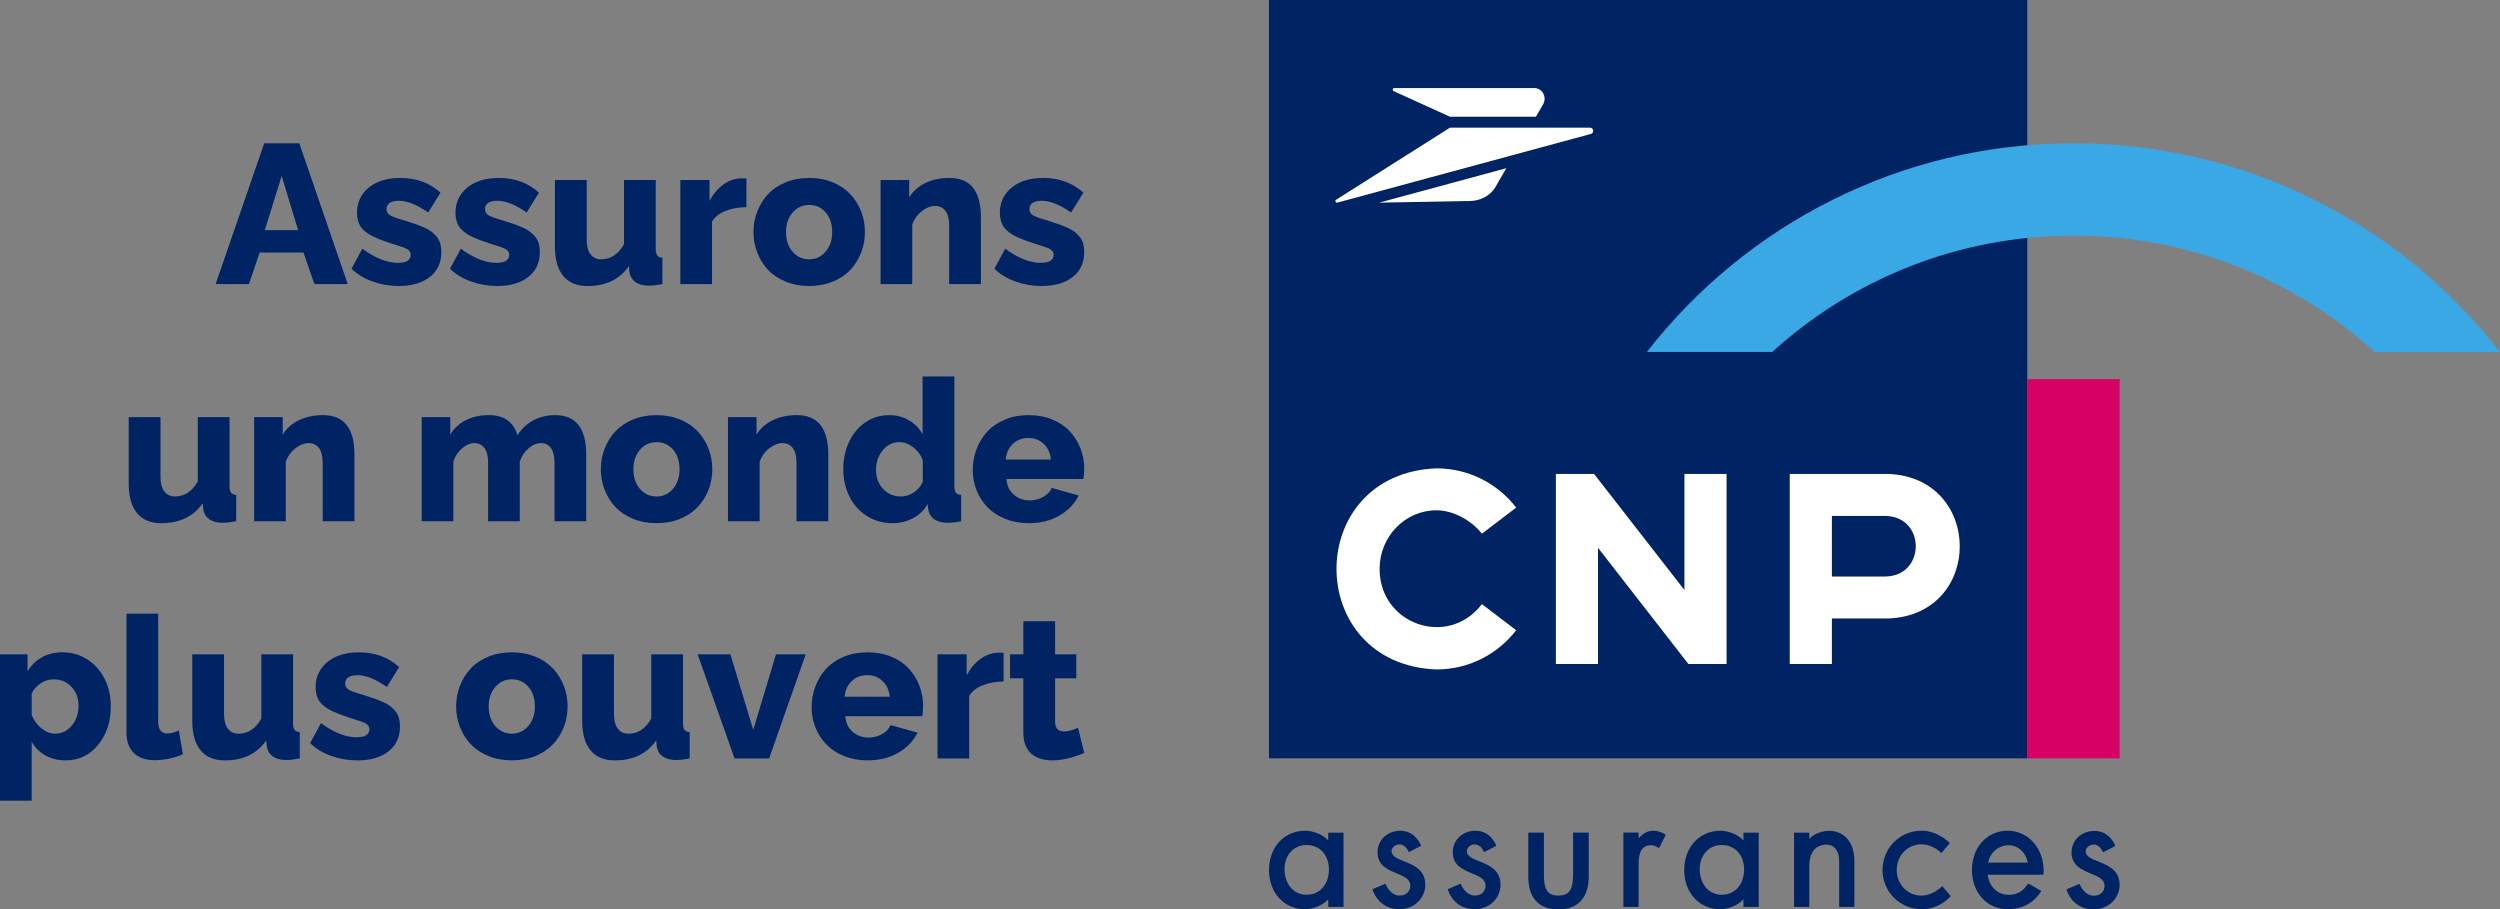
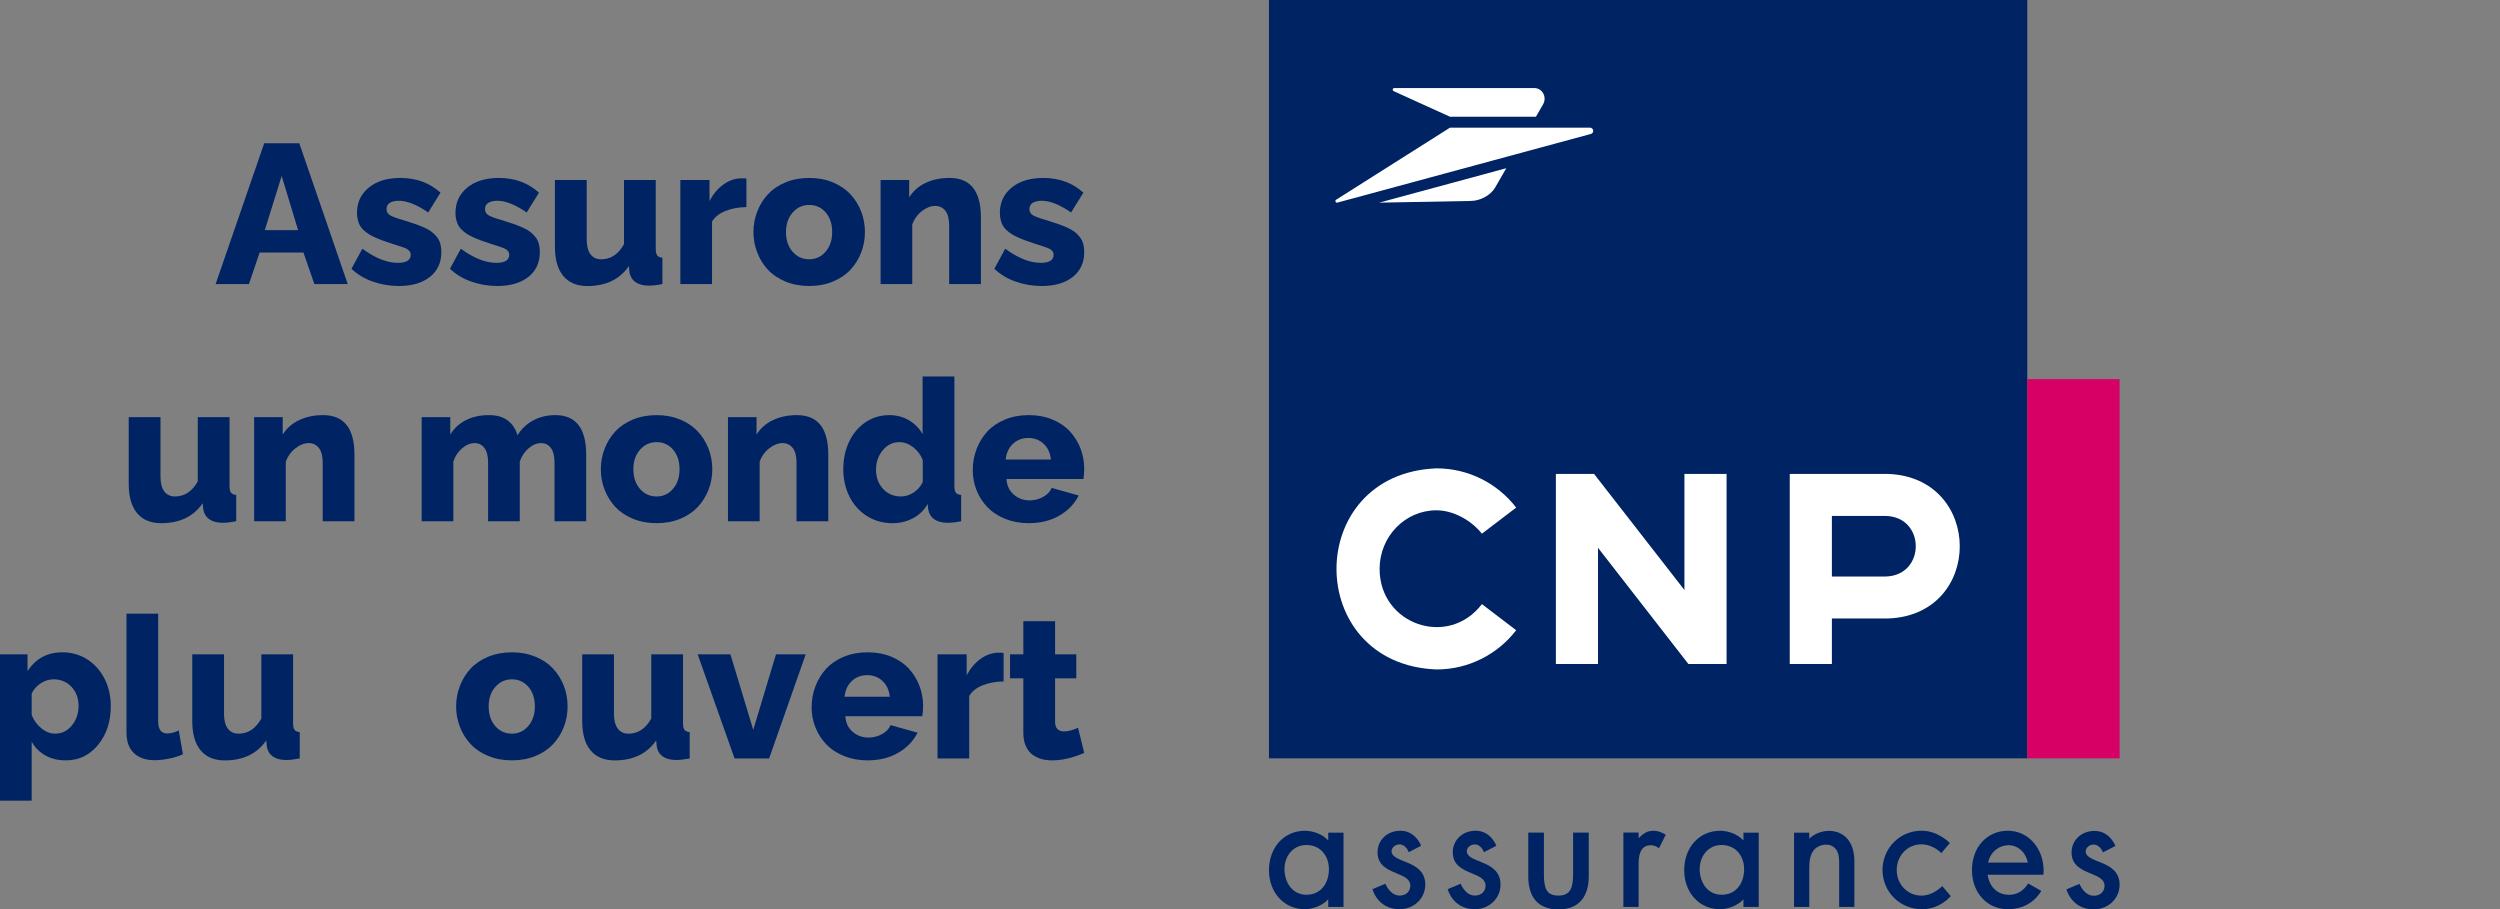
<svg xmlns="http://www.w3.org/2000/svg" id="Bloc_marque_CNP_Assurances" data-name="Bloc marque CNP Assurances" viewBox="0 0 13082.97 4759.25">
  <rect x="0" y="0" width="13082.97" height="4759.25" fill="#808080" stroke="none" />
  <defs>
    <style>
      .cls-1, .cls-2, .cls-3, .cls-4, .cls-5 {
        stroke-width: 0px;
      }

      .cls-1, .cls-5 {
        fill: #002364;
      }

      .cls-2 {
        fill: #d70064;
      }

      .cls-3 {
        fill: #fff;
      }

      .cls-4 {
        fill: #39a8e5;
      }

      .cls-4, .cls-5 {
        fill-rule: evenodd;
      }
    </style>
  </defs>
  <g>
    <path class="cls-5" d="M6640.7,0h3968.47v3968.5h-3968.47V0Z" />
    <rect class="cls-2" x="10609.04" y="1984.11" width="483.36" height="1984.52" />
-     <path class="cls-4" d="M8618.54,1841.69c517.31-664.52,1324.81-1091.97,2232.21-1091.97s1714.86,427.46,2232.21,1091.97h-656.12c-416.3-378.3-969.27-608.87-1576.09-608.87s-1159.79,230.57-1576.06,608.87h-656.15Z" />
    <path class="cls-3" d="M8320.91,668.19h-733.1l-596.19,377.41c-7.26,5.79-1.2,16.95,7.45,14.59l1326.48-359.3c6.06-1.67,12.04-7.39,12.04-16.14,0-9.92-8.19-16.56-16.68-16.56Z" />
    <path class="cls-3" d="M7698.65,1051.57c46.68-.89,101.36-27.78,126.31-71.1l57.72-100.21-665.29,180.26,481.26-8.94Z" />
    <path class="cls-3" d="M7293.96,477.21l293.83,133.62h450.09l37.23-64.66c22.35-38.77-4.64-85.33-45.4-85.33h-732.59c-9.95,0-12.35,12.19-3.17,16.37Z" />
    <polygon class="cls-3" points="8362.74 2866.76 8835.66 3474.81 9035.47 3474.81 9035.47 2480.11 8814.94 2480.11 8814.94 3087.62 8342.03 2480.11 8142.21 2480.11 8142.21 3474.81 8362.74 3474.81 8362.74 2866.76" />
    <path class="cls-3" d="M7517.38,3503.39c169.83,0,320.84-80.46,417.09-205.28l-179.28-136.65c-176.74,231.49-535.79,106.79-535.46-184.31,0-169.24,133.19-306.65,297.64-306.65,86.81,0,181.32,51.2,237.82,122.43l179.28-136.65c-96.25-124.82-247.26-205.28-417.09-205.28-697.76,26.93-697.53,1025.57,0,1052.4Z" />
    <path class="cls-3" d="M9586.58,3236.58h293.95c501.21-17.71,499.48-738.1,0-756.47,0,0-514.43,0-514.43,0v994.7h220.49v-238.23ZM9586.58,2700.02h282.29c208.97,5.27,208.87,311.64,0,316.92h-282.29v-316.92Z" />
    <g>
      <path class="cls-1" d="M9468.25,4388.58v-31.15h-79.63v388.74h79.63v-202.91c0-30.91,2.56-70.04,25.29-96.21,32.6-37.53,132.56-50.91,131.12,61.94,0,0,0,237.18,0,237.18h79.63v-238.97c0-180.7-164.17-188.07-236.04-118.62Z" />
      <path class="cls-1" d="M10507.24,4347.39c-108.7,0-187.61,86.4-187.61,205.41s78.99,205.33,187.94,205.33c75.96,0,136.45-33.11,175.09-95.77l-68.76-39.12c-26.11,40.56-58.28,59.43-101.17,59.43-56.4,0-98.72-37.98-109.85-97.57l-1.07-7.54,291.48.18c.98-7.82,1.57-15.97,1.39-24.93-2.38-118.54-84.06-205.41-187.45-205.41ZM10403.94,4514.29c14.08-62.95,63.6-91.27,108.21-91.27,40.68,0,86.19,28.32,99.94,91.27h-208.15Z" />
      <path class="cls-1" d="M6950.95,4398.35c-30.07-33.8-81.71-50.83-121.59-50.83-109.24,0-188.5,86.68-188.5,206.07s80.7,204.6,187.75,204.6c42.38,0,94.08-20.19,122.34-51.78v39.89h79.93v-388.9h-79.93v40.96ZM6837.11,4682.34c-74.78,0-115.15-65.03-115.15-133.92s44.85-126.35,114.38-126.35c74.05,0,118.16,56.86,118.16,127.21s-40.37,133.06-117.39,133.06Z" />
      <path class="cls-1" d="M9123.79,4398.35c-30.07-33.8-81.7-50.83-121.59-50.83-109.24,0-188.5,86.68-188.5,206.07s80.7,204.6,187.75,204.6c42.38,0,94.08-20.19,122.34-51.78v39.89h79.93v-388.9h-79.93v40.96ZM9009.96,4682.34c-74.78,0-115.15-65.03-115.15-133.92s44.84-126.35,114.38-126.35c74.05,0,118.16,56.86,118.16,127.21s-40.37,133.06-117.39,133.06Z" />
      <path class="cls-1" d="M10999.82,4516.01c-5.43-2.23-10.8-4.4-16.17-6.53-37.01-14.79-68.93-27.55-68.93-53.86,0-20.5,21.81-35.84,41.28-35.84,35.11,0,49.25,40.83,49.25,40.83l65.21-33.64s-28.33-78.66-109.51-78.66c-68.44,0-120.11,48.53-120.11,112.92,0,68.58,53.73,90.77,101.12,110.3,38.38,15.86,71.54,29.58,71.54,64.15,0,30.58-22.98,51.94-55.86,51.94-52.04,0-75.19-62.05-75.19-62.05l-68.31,28.45s26.37,105.04,142.67,105.04c76.01,0,135.51-56.65,135.51-128.98,0-66.86-46.77-95.17-92.52-114.05Z" />
      <path class="cls-1" d="M7760.57,4515.09c-5.4-2.23-10.73-4.4-16.06-6.53-36.78-14.79-68.5-27.55-68.5-53.86,0-20.5,21.67-35.84,41.02-35.84,34.89,0,48.95,40.82,48.95,40.82l64.8-33.64s-28.16-78.66-108.83-78.66c-68.02,0-119.36,48.53-119.36,112.92,0,68.59,53.39,90.77,100.49,110.31,38.14,15.86,71.09,29.58,71.09,64.15,0,30.57-22.83,51.93-55.51,51.93-51.71,0-74.72-62.04-74.72-62.04l-67.88,28.44s26.2,105.04,141.78,105.04c75.54,0,134.67-56.65,134.67-128.98,0-66.86-46.48-95.17-91.94-114.05Z" />
      <path class="cls-1" d="M7366.81,4515.09c-5.4-2.23-10.73-4.4-16.06-6.53-36.78-14.79-68.5-27.55-68.5-53.86,0-20.5,21.67-35.84,41.02-35.84,34.89,0,48.95,40.82,48.95,40.82l64.8-33.64s-28.16-78.66-108.83-78.66c-68.02,0-119.36,48.53-119.36,112.92,0,68.59,53.39,90.77,100.49,110.31,38.14,15.86,71.09,29.58,71.09,64.15,0,30.57-22.83,51.93-55.51,51.93-51.71,0-74.72-62.04-74.72-62.04l-67.88,28.44s26.2,105.04,141.78,105.04c75.54,0,134.67-56.65,134.67-128.98,0-66.86-46.48-95.17-91.94-114.05Z" />
      <path class="cls-1" d="M8575.19,4387.12v-30.39h-79.75v389.49h79.75v-227.58c0-63.66,21.21-95.43,63.6-95.43,14.16,0,28.29,4.95,43.14,15.54l35.34-70.68c-21.93-13.47-43.83-20.55-63.63-20.55-33.21,0-53.01,12.78-78.46,39.6Z" />
      <path class="cls-1" d="M8232.38,4571.73c0,73.01-13.04,114.98-76.85,114.98s-76.02-39.44-76.02-114.98v-214.59h-81.79v229.16c0,114.98,57.08,172.95,157.81,172.95,107.46,0,158.7-67.2,158.7-172.95v-229.16h-81.85v214.59Z" />
      <path class="cls-1" d="M10055.13,4686.98c-72.49,0-129.26-58.94-129.26-134.21s56.77-134.2,129.26-134.2c61.72,0,104.35,45.78,104.35,45.78l44.61-52.59s-61.08-63.45-144.97-64.46c-116.19-1.39-207.23,90.23-207.52,205.47h0c.29,115.24,91.32,205.48,207.52,205.48,93.56,0,149.57-68.73,149.57-68.73l-44.61-52.59s-46.13,50.06-108.96,50.06Z" />
    </g>
  </g>
  <g>
    <path class="cls-1" d="M1382.69,749.72h183.59l253.43,736.88h-174.47l-57.22-165.22h-229.17l-56.1,165.22h-174.33l254.28-736.88M1560.11,1204.27l-86.11-283.31-88.22,283.31h174.33Z" />
    <path class="cls-1" d="M2087.18,1496.7c-47.69,0-93.41-7.85-137.17-23.28-43.76-15.57-80.64-37.87-110.66-66.9l56.8-104.91c67.18,49.23,129.17,73.91,185.97,73.91,44.88,0,67.32-14.17,67.32-42.5,0-14.17-8.7-25.39-26.23-33.52-8.98-4.07-31.56-11.64-68.02-22.72-19.92-6.73-36.47-12.48-49.93-17.25-13.32-4.77-27.07-10.38-41.51-16.69-14.31-6.45-25.95-12.48-34.78-18.23-8.7-5.75-17.39-12.48-26.09-20.34-8.56-7.71-15.15-15.99-19.64-24.54-4.63-8.56-8.27-18.51-10.94-29.45-2.8-10.94-4.21-23-4.21-36.18,0-54.7,20.76-98.88,61.99-132.54,41.23-33.66,96.35-50.35,165.64-50.35,82.75,0,152.45,25.67,209.4,77l-64.38,103.79c-58.77-40.81-110.1-61.29-153.58-61.29-19.64,0-35.2,3.65-46.84,10.66-11.78,7.15-17.53,18.09-17.53,32.96,0,13.89,6.03,24.54,18.23,31.98,12.2,7.43,34.5,15.71,66.76,24.82,25.1,7.71,45.86,14.45,61.99,20.06,16.13,5.47,32.68,12.06,49.51,19.35,16.97,7.57,30.29,15.15,40.11,22.86,9.82,7.85,18.79,16.83,27.21,27.07,8.13,10.38,14.03,22.02,17.67,35.06,3.51,13.04,5.33,27.63,5.33,43.76,0,55.12-20.06,98.46-60.03,130.01-40.11,31.56-94.25,47.4-162.41,47.4" />
    <path class="cls-1" d="M2602.6,1496.7c-47.69,0-93.41-7.85-137.03-23.28-43.9-15.57-80.78-37.87-110.8-66.9l56.8-104.91c67.18,49.23,129.17,73.91,185.97,73.91,44.88,0,67.32-14.17,67.32-42.5,0-14.17-8.7-25.39-26.23-33.52-8.98-4.07-31.56-11.64-67.88-22.72-20.06-6.73-36.61-12.48-50.07-17.25-13.32-4.77-27.07-10.38-41.51-16.69-14.31-6.45-25.95-12.48-34.78-18.23-8.7-5.75-17.39-12.48-25.95-20.34-8.7-7.71-15.29-15.99-19.78-24.54-4.63-8.56-8.27-18.51-10.94-29.45-2.8-10.94-4.21-23-4.21-36.18,0-54.7,20.76-98.88,61.99-132.54,41.23-33.66,96.35-50.35,165.78-50.35,82.61,0,152.31,25.67,209.26,77l-64.38,103.79c-58.77-40.81-109.96-61.29-153.58-61.29-19.64,0-35.2,3.65-46.84,10.66-11.78,7.15-17.53,18.09-17.53,32.96,0,13.89,6.03,24.54,18.23,31.98,12.2,7.43,34.5,15.71,66.9,24.82,24.96,7.71,45.72,14.45,61.85,20.06,16.13,5.47,32.68,12.06,49.51,19.35,17.11,7.57,30.29,15.15,40.25,22.86,9.68,7.85,18.65,16.83,27.07,27.07,8.13,10.38,14.17,22.02,17.67,35.06,3.51,13.04,5.33,27.63,5.33,43.76,0,55.12-20.06,98.46-60.03,130.01-40.11,31.56-94.25,47.4-162.41,47.4" />
    <path class="cls-1" d="M2904,1290.53v-348.67h166.34v312.2c0,33.1,6.45,58.48,19.64,76.3,13.32,17.67,31.98,26.65,56.24,26.65,50.07,0,89.76-26.37,119.21-79.1v-336.04h166.2v359.89c0,16.55,2.52,28.19,7.71,35.2,5.33,6.87,14.45,10.8,27.21,11.92v137.73c-27.35,5.47-50.91,8.13-70.41,8.13-29.03,0-52.31-5.89-69.71-17.95-17.39-11.92-28.05-29.17-32.26-51.47l-2.95-32.82c-48.39,69.57-120.62,104.35-216.83,104.35-55.54,0-97.61-17.53-126.79-52.73-29.17-35.2-43.62-86.4-43.62-153.58" />
    <path class="cls-1" d="M3906.1,1083.8c-41.65.7-78.54,7.57-110.52,20.48-32.12,13.04-55.26,31.56-69.42,55.54v326.79h-165.78v-544.74h152.59v109.96c18.93-36.04,43.06-64.8,72.51-86.11,29.45-21.32,60.31-32.12,93.27-32.4,14.03,0,23.28.28,27.35.98v149.51" />
    <path class="cls-1" d="M3942.98,1214.37c0-37.73,6.59-73.63,19.92-107.57,13.04-33.94,31.7-64.1,55.82-90.32,24.26-26.09,54.98-46.84,92.29-62.27,37.31-15.43,78.68-23,123.84-23s85.97,7.57,123.28,23c37.03,15.43,67.74,36.18,92.15,62.27,24.4,26.23,43.2,56.38,56.38,90.32,13.04,33.94,19.64,69.84,19.64,107.57s-6.59,73.35-19.64,107.29c-13.18,33.94-31.98,63.95-56.1,89.9-24.26,26.09-54.84,46.7-92,62.13-37.17,15.29-78.4,23-123.7,23s-86.54-7.71-123.84-23c-37.31-15.43-68.02-36.04-92.29-62.13-24.12-25.95-42.78-55.96-55.82-89.9-13.32-33.94-19.92-69.7-19.92-107.29M4234.85,1356.87c34.5,0,63.11-13.32,85.97-40.11,22.72-26.65,34.08-60.73,34.08-102.38s-11.22-76.44-33.8-102.52c-22.72-26.23-51.33-39.27-86.25-39.27s-63.67,13.18-86.82,39.69c-23.14,26.51-34.78,60.59-34.78,102.1s11.5,76.58,34.5,102.94c23,26.37,52.03,39.55,87.1,39.55Z" />
    <path class="cls-1" d="M5133.3,1486.6h-166.2v-306.17c0-34.36-6.45-60.17-19.78-77.14-13.18-17.11-31.14-25.67-53.72-25.67s-46.56,9.26-69.84,27.63c-23.42,18.37-39.83,41.51-49.79,69.14v312.2h-165.64v-544.74h149.51v91.16c19.92-32.4,48.25-57.5,84.85-75.32,36.61-17.67,78.82-26.51,126.37-26.51,109.54,0,164.23,68.86,164.23,206.73v348.67" />
    <path class="cls-1" d="M5451.53,1496.7c-47.69,0-93.41-7.85-137.17-23.28-43.76-15.57-80.64-37.87-110.66-66.9l56.8-104.91c67.18,49.23,129.17,73.91,185.97,73.91,44.88,0,67.32-14.17,67.32-42.5,0-14.17-8.7-25.39-26.23-33.52-8.98-4.07-31.56-11.64-68.02-22.72-19.92-6.73-36.47-12.48-49.93-17.25-13.32-4.77-27.07-10.38-41.51-16.69-14.45-6.45-25.95-12.48-34.78-18.23-8.84-5.75-17.39-12.48-26.09-20.34-8.55-7.71-15.15-15.99-19.64-24.54-4.63-8.56-8.27-18.51-10.94-29.45-2.81-10.94-4.21-23-4.21-36.18,0-54.7,20.76-98.88,61.99-132.54,41.23-33.66,96.35-50.35,165.64-50.35,82.75,0,152.45,25.67,209.4,77l-64.38,103.79c-58.77-40.81-110.1-61.29-153.58-61.29-19.64,0-35.2,3.65-46.84,10.66-11.78,7.15-17.53,18.09-17.53,32.96,0,13.89,6.03,24.54,18.23,31.98,12.2,7.43,34.5,15.71,66.76,24.82,25.1,7.71,45.86,14.45,61.99,20.06,16.13,5.47,32.68,12.06,49.51,19.35,16.97,7.57,30.29,15.15,40.25,22.86,9.68,7.85,18.65,16.83,27.07,27.07,8.13,10.38,14.03,22.02,17.67,35.06,3.51,13.04,5.33,27.63,5.33,43.76,0,55.12-20.06,98.46-60.03,130.01-40.11,31.56-94.25,47.4-162.41,47.4" />
    <path class="cls-1" d="M673.58,2531.61v-348.67h166.34v312.2c0,33.1,6.45,58.48,19.64,76.3,13.32,17.67,31.98,26.65,56.38,26.65,49.93,0,89.62-26.51,119.07-79.1v-336.04h166.2v359.89c0,16.41,2.52,28.19,7.71,35.2,5.33,6.87,14.45,10.8,27.21,11.92v137.73c-27.35,5.33-50.91,8.13-70.41,8.13-29.03,0-52.31-6.03-69.7-17.95-17.39-12.06-28.05-29.17-32.26-51.47l-2.95-32.82c-48.39,69.56-120.62,104.35-216.83,104.35-55.54,0-97.61-17.53-126.65-52.73-29.17-35.06-43.76-86.4-43.76-153.58" />
    <path class="cls-1" d="M1854.92,2727.83h-166.2v-306.17c0-34.36-6.45-60.17-19.78-77.14-13.18-17.11-31.14-25.67-53.72-25.67s-46.56,9.26-69.85,27.63c-23.42,18.37-39.83,41.51-49.79,69.14v312.2h-165.64v-544.74h149.51v91.16c19.92-32.4,48.25-57.5,84.85-75.17,36.75-17.81,78.82-26.65,126.37-26.65,109.54,0,164.23,68.86,164.23,206.73v348.67" />
    <path class="cls-1" d="M3067.67,2727.83h-165.78v-306.17c0-34.36-6.31-60.17-18.79-77.14-12.76-17.11-29.87-25.67-51.61-25.67s-44.46,9.12-65.5,27.35c-21.18,18.23-36.47,41.37-46,69.42v312.2h-165.64v-306.17c0-34.36-6.45-60.17-19.21-77.14-12.9-17.11-30.15-25.67-51.75-25.67s-44.18,9.12-65.36,27.35c-21.18,18.23-36.47,41.37-45.58,69.42v312.2h-165.78v-544.74h149.65v91.16c19.78-32.68,47.12-57.92,81.77-75.46,34.64-17.53,74.33-26.37,119.21-26.37s76.3,9.82,101.26,29.45c24.82,19.49,41.23,45.02,49.37,76.44,20.9-33.8,48.39-59.89,82.47-78.26,34.36-18.37,72.79-27.63,115.71-27.63,107.71,0,161.57,68.86,161.57,206.73v348.67" />
    <path class="cls-1" d="M3144.25,2455.6c0-37.73,6.59-73.63,19.92-107.57,13.04-33.94,31.7-64.1,55.82-90.32,24.26-26.09,54.98-46.84,92.29-62.27,37.31-15.29,78.68-23,123.84-23s85.97,7.71,123.28,23c37.17,15.43,67.74,36.18,92.15,62.27,24.4,26.23,43.2,56.38,56.38,90.32,13.04,33.94,19.64,69.85,19.64,107.57s-6.59,73.35-19.64,107.29c-13.18,33.94-31.98,63.81-56.1,89.9-24.26,25.95-54.84,46.7-92,62.13-37.17,15.29-78.4,23-123.7,23s-86.54-7.71-123.84-23c-37.31-15.43-68.02-36.18-92.29-62.13-24.12-26.09-42.78-55.96-55.82-89.9-13.32-33.94-19.92-69.7-19.92-107.29M3436.11,2598.09c34.5,0,63.11-13.46,85.97-40.11,22.72-26.65,34.08-60.87,34.08-102.38s-11.22-76.44-33.8-102.52c-22.72-26.23-51.33-39.27-86.25-39.27s-63.67,13.18-86.82,39.69c-23.14,26.51-34.78,60.59-34.78,102.1s11.5,76.58,34.5,102.94c23,26.37,52.03,39.55,87.1,39.55Z" />
    <path class="cls-1" d="M4334.57,2727.83h-166.2v-306.17c0-34.36-6.45-60.17-19.78-77.14-13.18-17.11-31.14-25.67-53.72-25.67s-46.56,9.26-69.84,27.63c-23.42,18.37-39.83,41.51-49.65,69.14v312.2h-165.78v-544.74h149.51v91.16c19.92-32.4,48.25-57.5,84.85-75.17,36.75-17.81,78.82-26.65,126.37-26.65,109.54,0,164.23,68.86,164.23,206.73v348.67" />
    <path class="cls-1" d="M4413.11,2454.76c0-52.45,10.1-100.14,30.43-143.06,20.34-42.92,48.81-76.86,85.55-101.82,36.89-24.96,78.4-37.45,124.68-37.45,37.59,0,71.81,8.84,102.52,26.79,31,17.95,54.98,42.36,71.81,72.93v-301.96h166.34v572.79c0,16.41,2.52,28.19,7.71,35.06,5.19,6.87,14.45,10.94,27.77,11.92v137.87c-26.79,5.33-50.49,7.99-70.97,7.99-28.75,0-51.89-6.03-69.42-18.37-17.67-12.34-28.19-29.59-31.98-51.89l-3.09-28.05c-18.51,32.96-44.32,57.78-77.28,74.89-32.82,17.11-68.44,25.53-106.73,25.53-49.23,0-93.69-12.34-132.96-37.03-39.27-24.54-69.99-58.48-91.72-101.54-21.88-43.06-32.68-91.44-32.68-144.6M4829.09,2522.08v-114.02c-10.38-27.35-27.07-49.93-50.07-67.6-23-17.81-46.98-26.65-71.95-26.65-35.2,0-64.38,14.31-87.66,42.78-23.42,28.61-35.06,62.41-35.06,101.68s12.34,73.91,37.03,100.28c24.54,26.37,55.96,39.55,93.83,39.55,22.86,0,45.02-7.01,66.06-20.76,21.18-13.89,37.03-32.26,47.83-55.26Z" />
    <path class="cls-1" d="M5383.51,2737.92c-44.6,0-85.55-7.57-122.86-22.58-37.31-15.01-68.3-35.2-92.71-60.59-24.54-25.25-43.48-54.56-57.08-88.22-13.46-33.38-20.34-68.44-20.34-105.33,0-39.13,6.73-76.3,20.06-111.22,13.46-34.92,32.26-65.64,56.52-92.01,24.4-26.37,55.26-47.12,92.57-62.55,37.31-15.43,78.54-23,123.84-23s86.54,7.57,123.7,23c37.17,15.43,67.74,36.04,91.72,62.13,23.98,25.95,42.5,55.82,55.54,89.34,12.9,33.66,19.49,69.28,19.49,106.73,0,17.25-1.4,35.06-4.21,53.16h-402.8c2.38,34.92,15.29,62.27,38.85,82.05,23.42,20.06,51.05,29.87,82.75,29.87,24.96,0,48.53-6.03,70.41-18.23,22.16-12.06,36.89-27.77,44.74-46.98l141.37,39.55c-22.02,43.76-55.82,78.96-101.4,105.33-45.58,26.37-99.02,39.55-160.17,39.55M5262.89,2404.97h236.74c-3.37-34.08-15.99-61.57-37.73-82.19-21.88-20.48-48.67-30.86-80.36-30.86s-59.05,10.38-80.78,30.86c-21.88,20.62-34.5,48.11-37.87,82.19Z" />
    <path class="cls-1" d="M165.78,3880.83v309.11H0v-765.77h144.04v88.22c42.5-65.92,103.51-98.74,182.89-98.74,47.97,0,91.3,12.34,130.01,37.31,38.71,24.68,68.72,58.48,90.46,101.54,21.6,42.92,32.4,90.32,32.4,142.36,0,81.49-22.16,149.09-66.62,203.22-44.46,54.14-100.56,81.07-168.58,81.07-40.53,0-76.3-8.56-107.01-25.81-31-17.25-54.98-41.37-71.81-72.51M411.08,3693.88c0-40.25-12.34-73.35-37.03-99.58-24.54-26.23-55.96-39.27-93.83-39.27-23,0-45.02,6.73-66.2,20.2-21.46,13.6-37.45,31.7-48.25,54.28v112.06c11.08,27.91,28.05,51.33,50.91,69.85,22.72,18.65,46.7,27.91,71.67,27.91,35.2,0,64.38-14.31,87.8-42.92,23.28-28.47,34.92-62.69,34.92-102.52Z" />
    <path class="cls-1" d="M661.94,3211.41h165.78v563.53c0,42.22,15.85,63.39,47.55,63.39,18.65,0,38.71-5.19,60.31-15.71l21.74,124.68c-20.48,9.4-44.46,16.97-71.53,22.58-27.35,5.47-52.45,8.42-75.74,8.42-47.41,0-83.87-12.62-109.68-37.59-25.53-25.11-38.43-60.73-38.43-107.43v-621.88" />
    <path class="cls-1" d="M1006.12,3772.98v-348.67h166.34v312.2c0,33.1,6.45,58.48,19.64,76.3,13.32,17.67,31.98,26.65,56.38,26.65,49.93,0,89.62-26.51,119.07-79.1v-336.04h166.2v359.89c0,16.41,2.52,28.19,7.71,35.2,5.33,6.87,14.45,10.8,27.21,11.92v137.73c-27.35,5.33-50.91,8.13-70.41,8.13-29.03,0-52.31-6.03-69.7-17.95-17.39-12.06-28.05-29.17-32.26-51.47l-2.95-32.96c-48.39,69.7-120.62,104.49-216.83,104.49-55.54,0-97.76-17.53-126.79-52.73-29.03-35.06-43.62-86.4-43.62-153.58" />
-     <path class="cls-1" d="M1870.77,3979.29c-47.69,0-93.41-7.85-137.17-23.28-43.76-15.57-80.64-37.87-110.66-67.04l56.8-104.77c67.18,49.37,129.17,74.05,185.97,74.05,44.88,0,67.32-14.31,67.32-42.64,0-14.31-8.7-25.39-26.23-33.38-8.98-4.21-31.56-11.64-68.02-22.86-19.92-6.73-36.47-12.48-49.93-17.25-13.32-4.77-27.07-10.38-41.51-16.83-14.31-6.31-25.81-12.34-34.78-18.09-8.7-5.75-17.39-12.48-25.95-20.34-8.7-7.85-15.29-15.85-19.78-24.54-4.63-8.56-8.27-18.51-10.94-29.45-2.8-10.94-4.21-23-4.21-36.33,0-54.56,20.76-98.88,61.99-132.4,41.23-33.52,96.35-50.35,165.78-50.35,82.61,0,152.45,25.53,209.26,77l-64.38,103.93c-58.77-40.95-109.96-61.43-153.58-61.43-19.64,0-35.2,3.65-46.84,10.66-11.78,7.15-17.53,18.09-17.53,32.96,0,13.74,6.03,24.54,18.23,31.84,12.2,7.57,34.5,15.85,66.76,24.96,25.1,7.71,45.86,14.45,61.99,20.06,16.13,5.47,32.68,12.06,49.51,19.35,16.97,7.43,30.29,15.15,40.25,22.86,9.68,7.71,18.65,16.83,27.07,27.21,8.27,10.24,14.03,21.88,17.67,34.92,3.51,13.04,5.33,27.63,5.33,43.76,0,55.12-20.06,98.46-60.03,130.01-40.11,31.7-94.25,47.4-162.41,47.4" />
    <path class="cls-1" d="M2387.03,3696.82c0-37.73,6.59-73.63,19.92-107.57,13.04-33.94,31.7-64.1,55.82-90.32,24.26-26.09,54.98-46.98,92.29-62.27,37.31-15.29,78.68-23,123.84-23s85.97,7.71,123.28,23c37.17,15.29,67.74,36.18,92.15,62.27,24.4,26.23,43.2,56.38,56.38,90.32,13.04,33.94,19.64,69.85,19.64,107.57s-6.59,73.35-19.64,107.29c-13.18,33.94-31.98,63.81-56.1,89.9-24.26,25.95-54.7,46.7-92,62.13-37.17,15.29-78.4,23-123.7,23s-86.54-7.71-123.84-23c-37.31-15.43-68.02-36.18-92.29-62.13-24.12-26.09-42.78-55.96-55.82-89.9-13.32-33.94-19.92-69.7-19.92-107.29M2678.9,3839.32c34.5,0,63.11-13.46,85.97-40.11,22.72-26.65,34.22-60.87,34.22-102.38s-11.36-76.44-33.94-102.52c-22.72-26.23-51.33-39.27-86.25-39.27s-63.67,13.18-86.82,39.83c-23.14,26.37-34.78,60.45-34.78,101.96s11.5,76.58,34.5,102.94c23,26.37,52.03,39.55,87.1,39.55Z" />
    <path class="cls-1" d="M3046.78,3772.98v-348.67h166.2v312.2c0,33.1,6.59,58.48,19.78,76.3,13.32,17.67,31.98,26.65,56.24,26.65,50.07,0,89.76-26.51,119.21-79.1v-336.04h166.2v359.89c0,16.41,2.52,28.19,7.71,35.2,5.33,6.87,14.45,10.8,27.21,11.92v137.73c-27.35,5.33-50.91,8.13-70.41,8.13-29.03,0-52.31-6.03-69.71-17.95-17.39-12.06-28.19-29.17-32.26-51.47l-2.95-32.96c-48.39,69.7-120.62,104.49-216.83,104.49-55.54,0-97.76-17.53-126.79-52.73-29.17-35.06-43.62-86.4-43.62-153.58" />
    <polyline class="cls-1" points="3844.11 3969.05 3650.98 3424.17 3822.37 3424.17 3941.86 3819.54 4060.93 3424.17 4216.47 3424.17 4025.03 3969.05 3844.11 3969.05" />
    <path class="cls-1" d="M4540.31,3979.15c-44.6,0-85.55-7.57-122.86-22.58-37.31-15.01-68.3-35.2-92.71-60.59-24.4-25.25-43.48-54.56-57.08-88.22-13.46-33.38-20.34-68.44-20.34-105.33,0-39.13,6.73-76.3,20.06-111.22,13.46-35.06,32.26-65.64,56.52-92.01,24.4-26.23,55.26-47.26,92.57-62.55,37.31-15.43,78.54-23,123.84-23s86.54,7.57,123.7,23c37.17,15.29,67.74,36.04,91.72,61.99,23.98,26.09,42.5,55.96,55.54,89.48,12.9,33.66,19.49,69.14,19.49,106.73,0,17.25-1.4,35.06-4.21,53.3h-402.8c2.38,34.78,15.29,62.13,38.85,82.05,23.42,19.92,51.05,29.73,82.75,29.73,24.96,0,48.53-6.03,70.55-18.09,22.02-12.2,36.75-27.91,44.6-47.12l141.37,39.55c-22.02,43.76-55.82,78.96-101.4,105.33-45.58,26.37-99.02,39.55-160.17,39.55M4419.7,3646.19h236.74c-3.37-34.08-15.99-61.43-37.73-82.05-21.88-20.62-48.67-31-80.36-31s-59.05,10.38-80.78,31c-21.88,20.62-34.5,47.97-37.87,82.05Z" />
    <path class="cls-1" d="M5251.95,3566.11c-41.65.7-78.54,7.57-110.52,20.48-32.12,13.04-55.26,31.56-69.42,55.68v326.79h-165.78v-544.88h152.59v109.96c18.93-36.04,43.06-64.66,72.51-86.11,29.45-21.18,60.31-31.98,93.27-32.26,14.03,0,23.28.28,27.35.98v149.37" />
    <path class="cls-1" d="M5673.97,3940.16c-60.17,25.95-115.85,38.99-167.18,38.99-21.74,0-41.23-2.52-59.05-7.71-17.67-5.47-33.66-13.46-47.69-24.68-14.02-11.08-24.96-26.37-32.82-45.3-7.99-19.07-11.92-41.51-11.92-67.18v-284.29h-69.56v-125.81h69.56v-173.21h166.2v173.21h110.94v125.81h-110.94v227.07c0,33.66,15.85,50.63,47.55,50.63,20.62,0,44.74-6.45,72.51-19.35l32.4,131.84" />
  </g>
</svg>